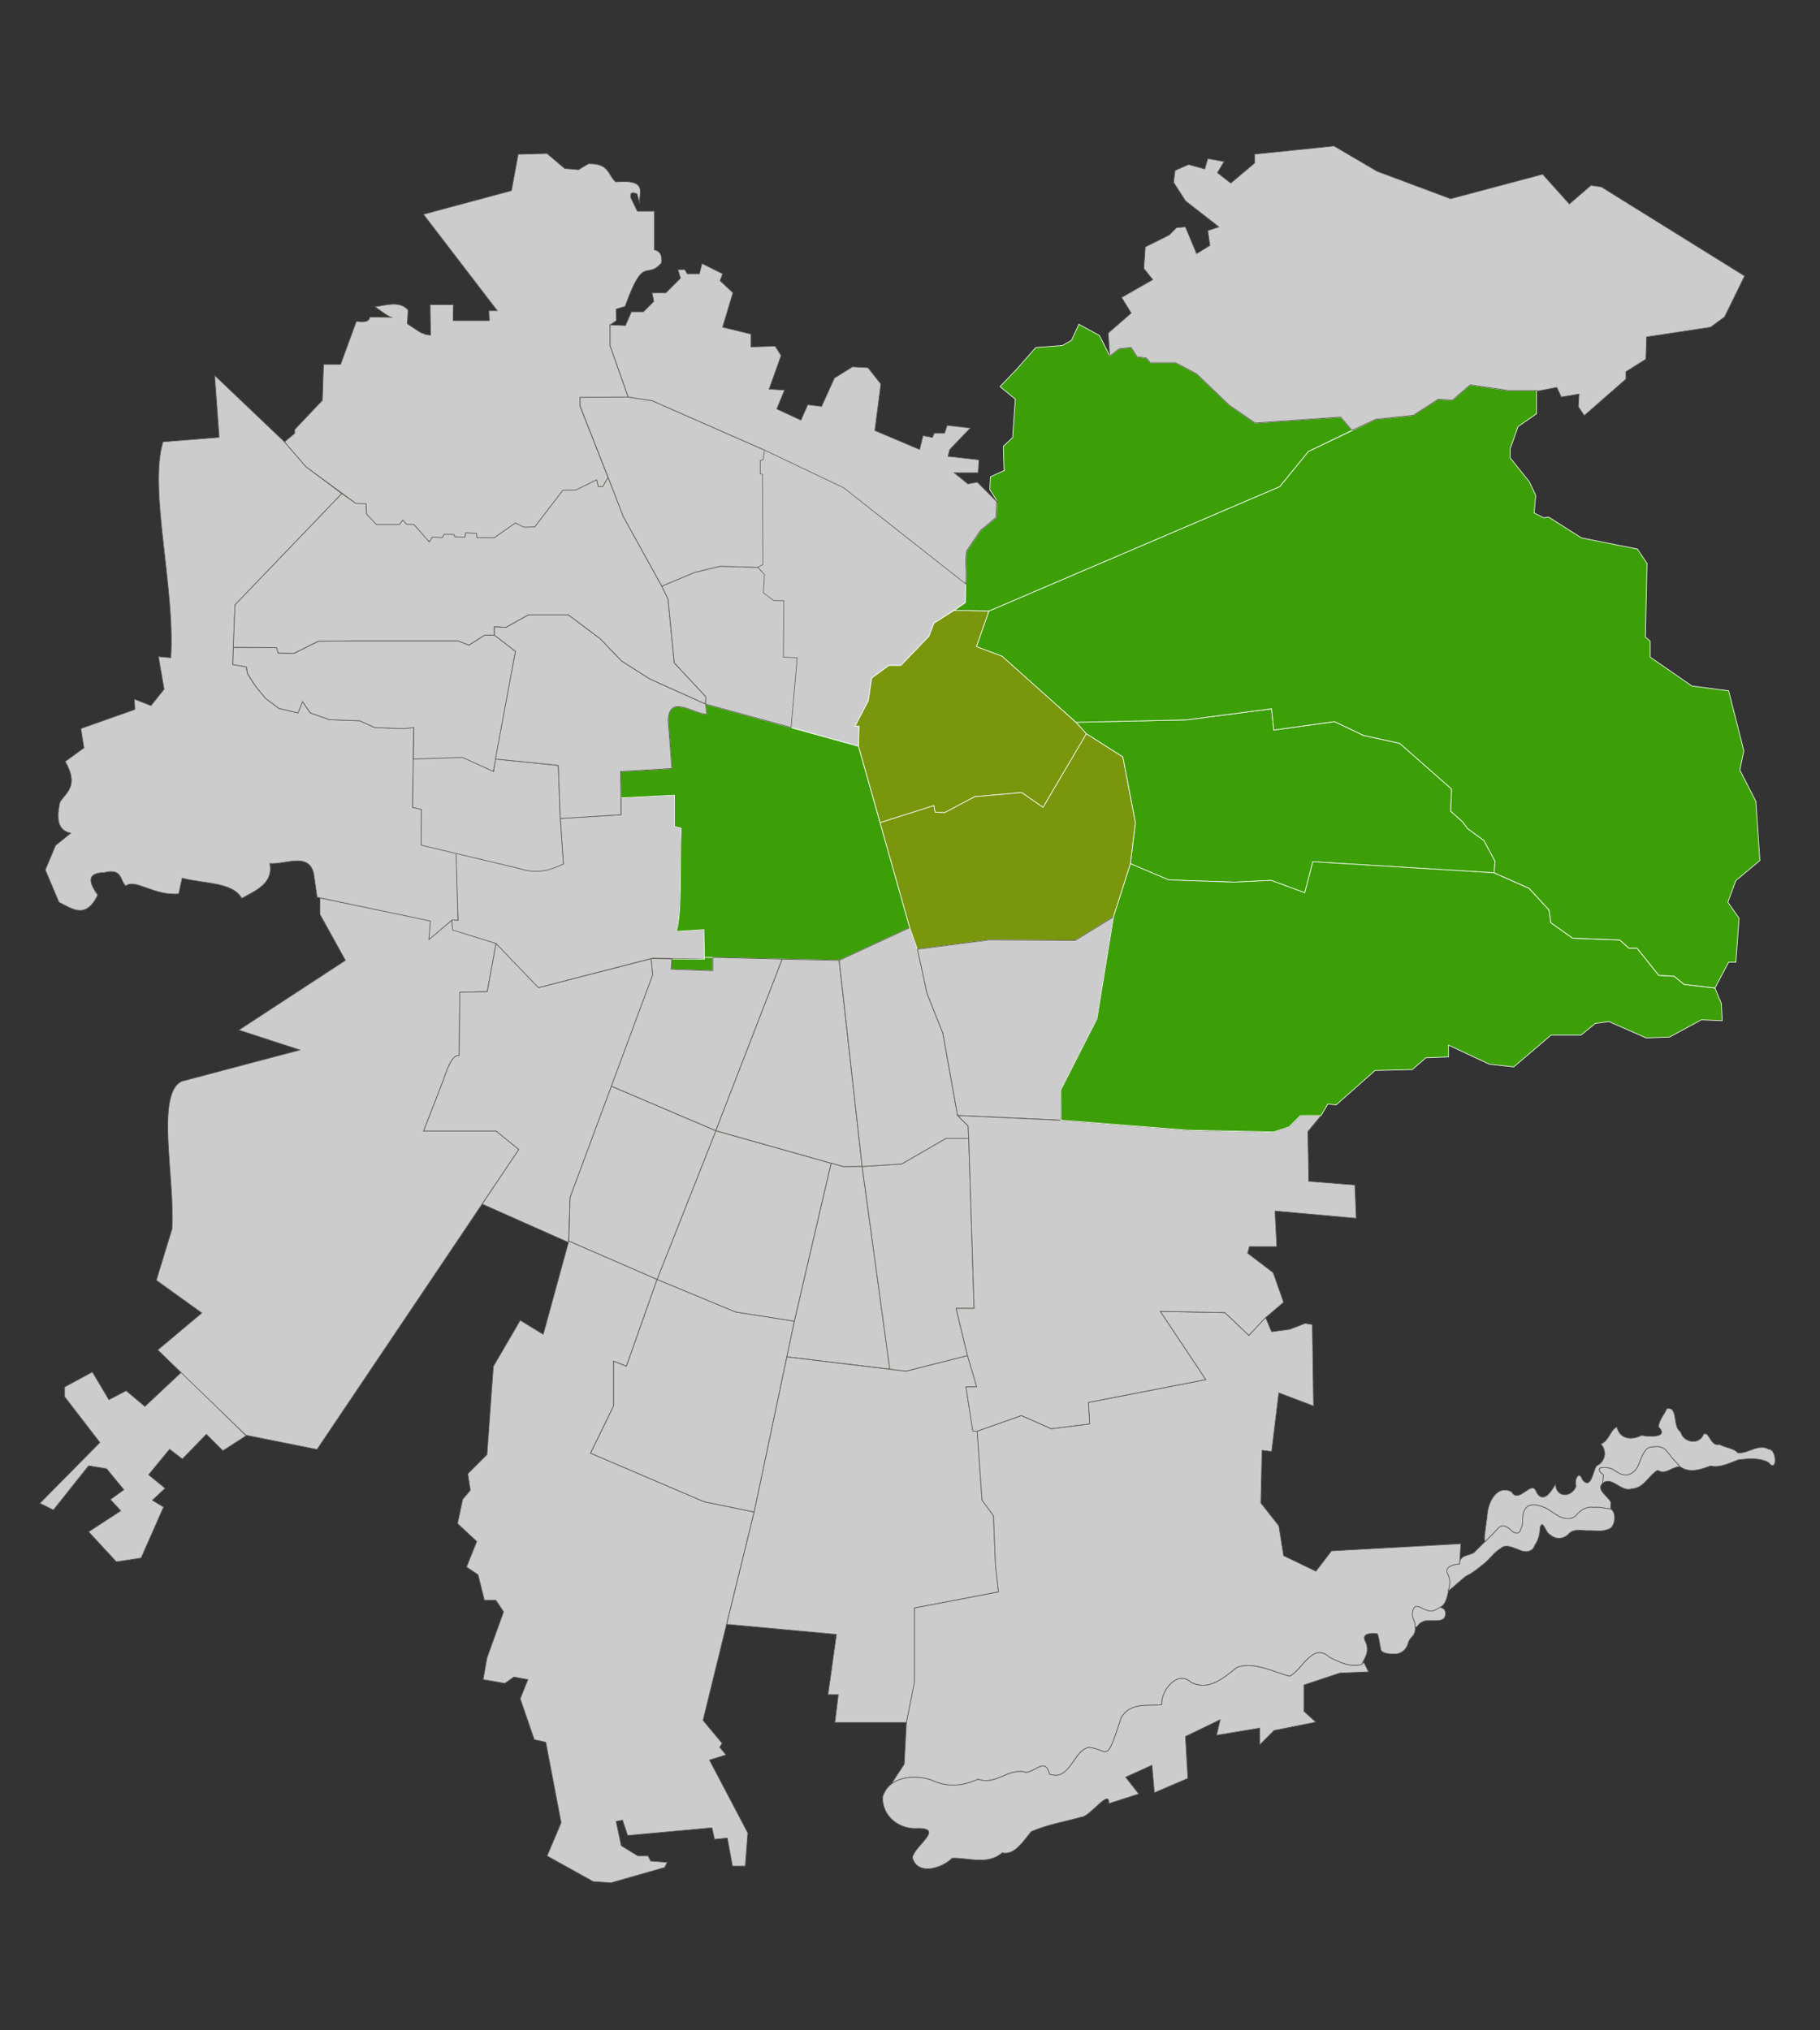
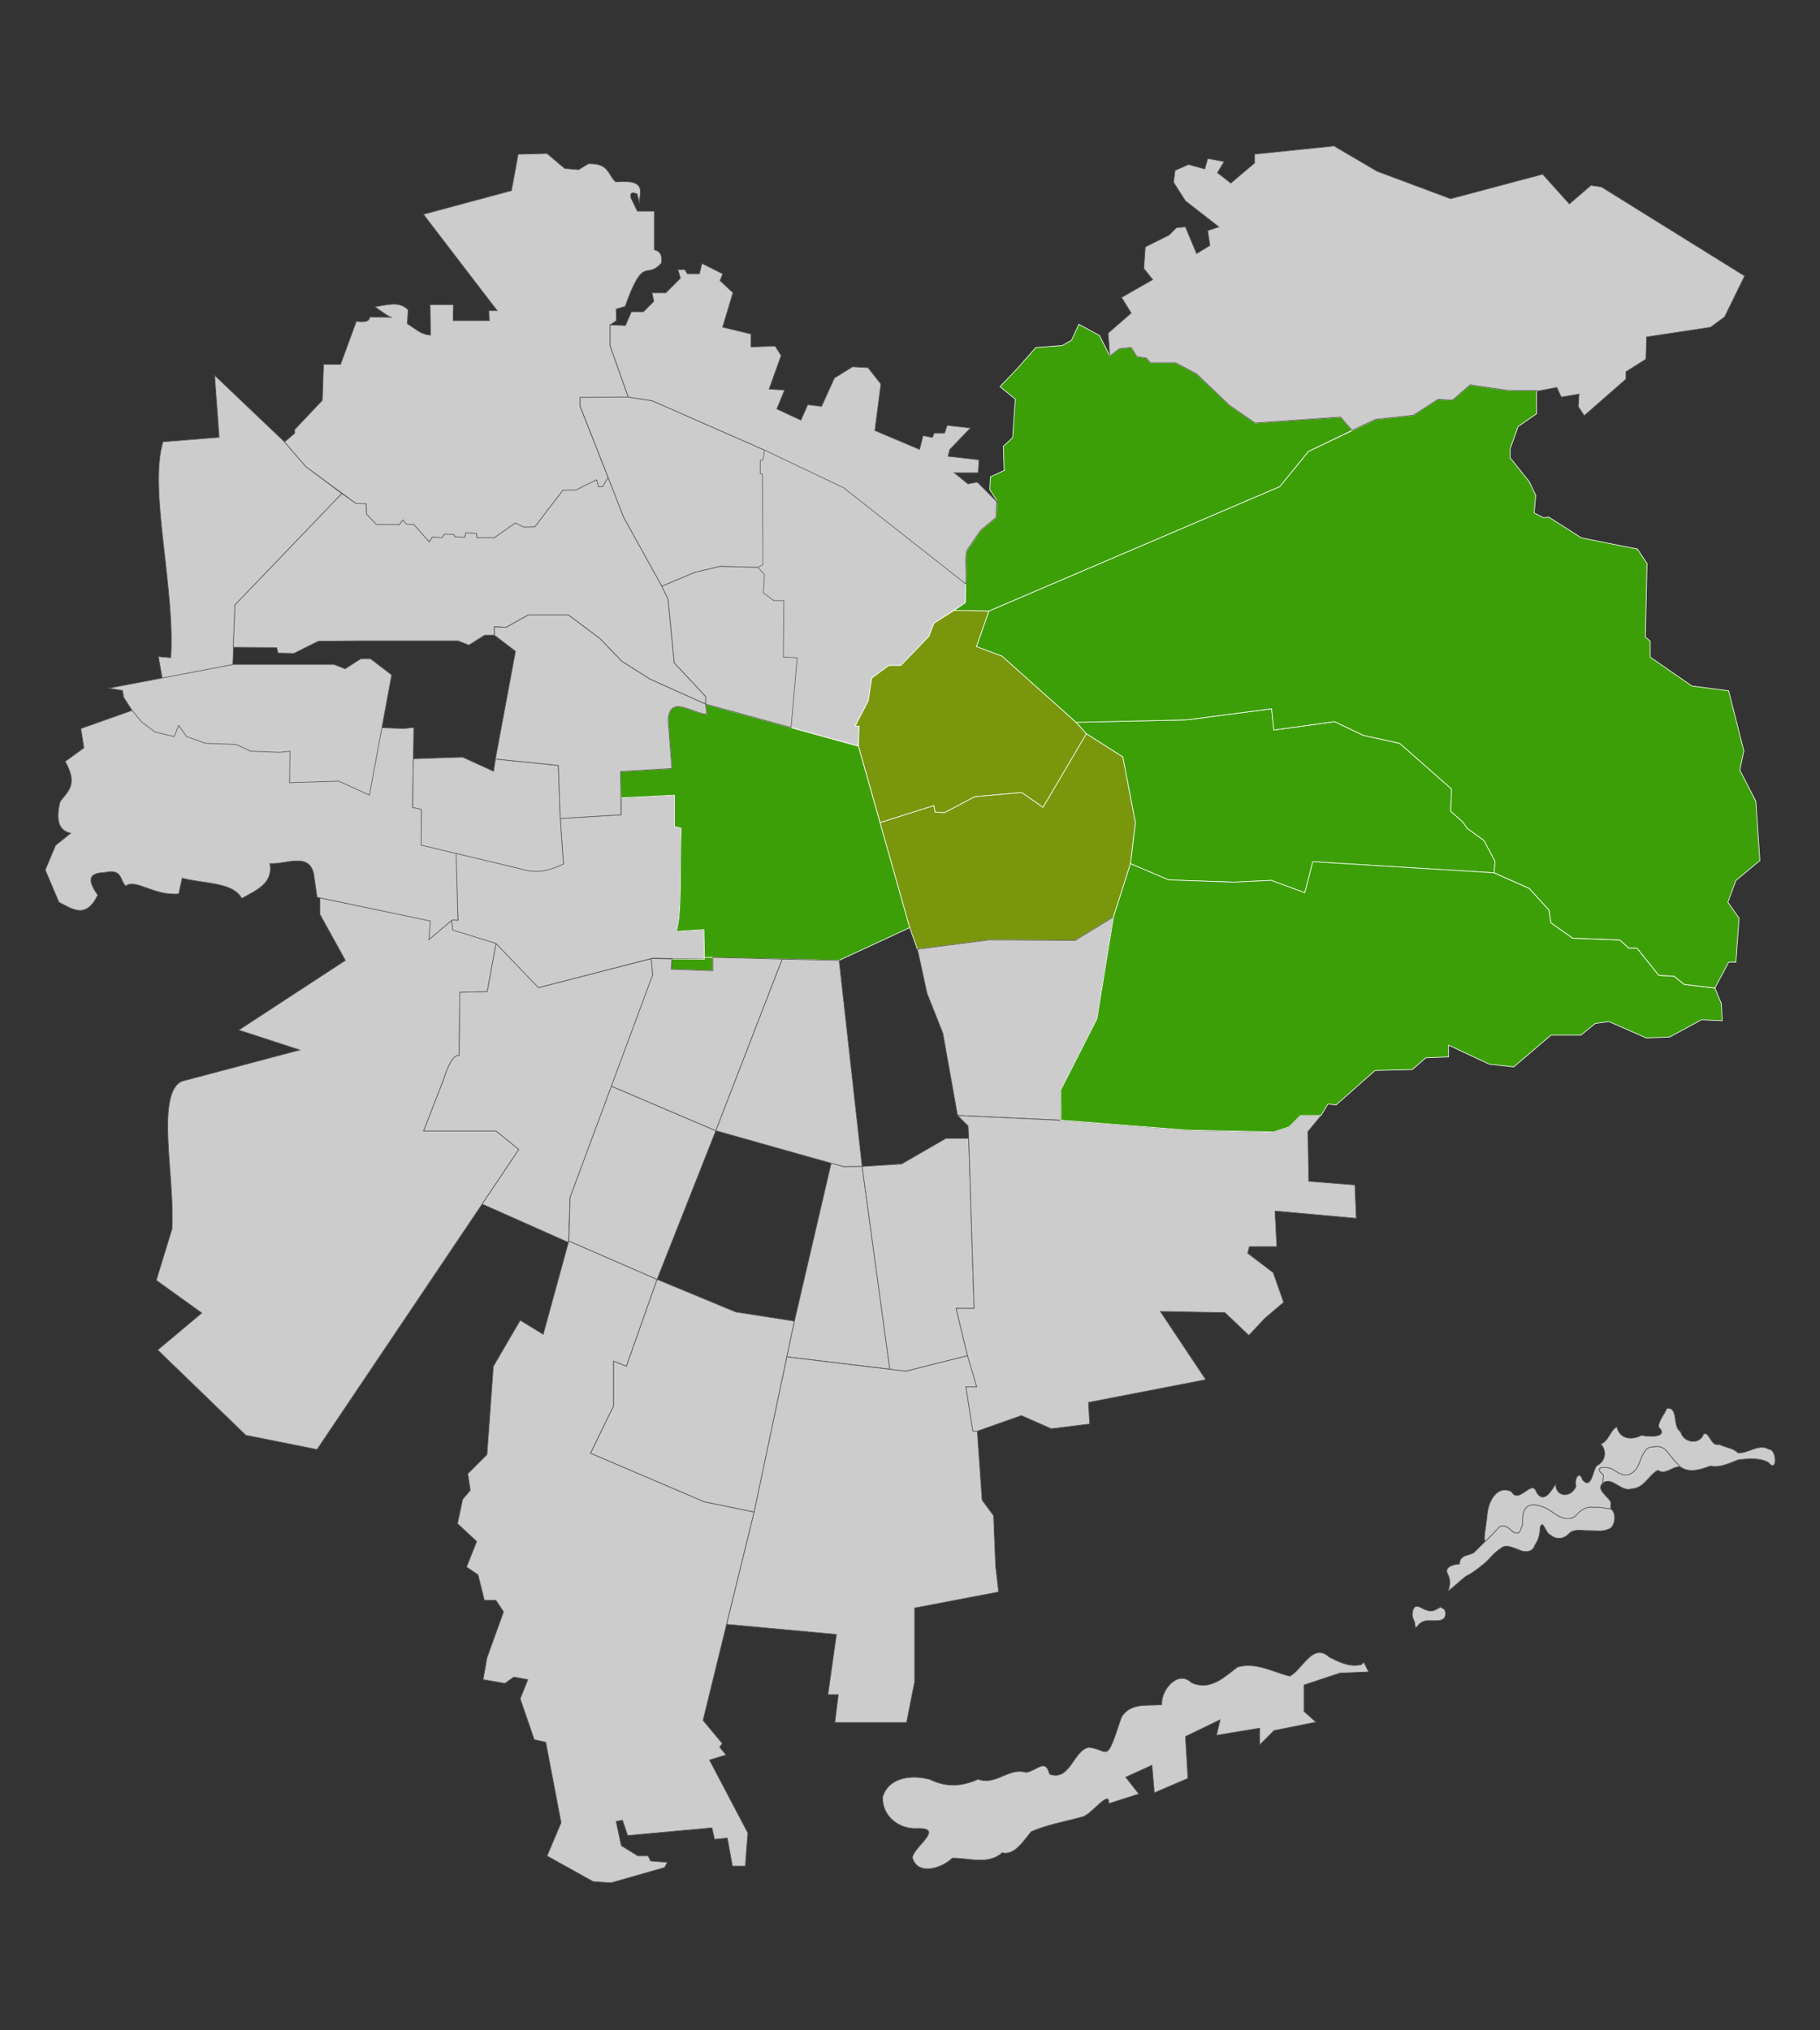
<svg xmlns="http://www.w3.org/2000/svg" id="Capa_1" version="1.1" viewBox="0 0 408 455">
  <rect x="0" y="0" width="408" height="455" fill="#333333" stroke="none" />
  <defs>
    <style>
      .st0, .st1, .st2, .st3, .st4 {
        fill-rule: evenodd;
        stroke-width: .15px;
      }

      .st0, .st2 {
        fill: #ccc;
      }

      .st0, .st3, .st4 {
        stroke: #fff;
      }

      .st1 {
        fill: #ccc;
      }

      .st1, .st2 {
        stroke: #5b5a50;
      }

      .st3 {
        fill: #7a960d;
      }

      .st4 {
        fill: #3c9f08;
      }
    </style>
  </defs>
  <g id="Capa_11" data-name="Capa_1">
-     <path class="st1" d="M40.71,307.52l14.46,14.29-5.21,3.36-3.7-3.7-5.38,5.55-2.86-2.19-4.71,5.72,3.7,3.03-2.86,2.69,2.52,1.51-5.04,11.43-5.55.84-6.22-6.72,7.23-4.71-2.35-2.52,3.03-2.19-3.87-4.71-4.03-.67-7.9,9.92-3.03-1.51,13.45-13.62-7.9-10.26v-2.19l6.22-3.36,3.7,6.22,3.87-2.02,4.2,3.53,8.24-7.73h-.01Z" />
    <path id="Maipú" class="st1" d="M55.12,321.7l-19.76-19.12,9.88-8.29-10.2-7.33,3.51-11.47c.74-11.05-3.76-30.5,2.23-33.14l26.45-7.01-13.7-4.46,23.9-15.62-5.72-10.34v-3.68l24.85,5.1-.32,4.14,5.09-4.3.16,2.07,9.73,3.18-1.98,10.84-6.15.15-.15,14.19c-1.17-.27-2.34,1.7-3.51,5.42l-4.46,11.47h16.25l5.1,4.14-45.25,67.24-15.93-3.19h-.02Z" />
    <path id="Cerrillos" class="st1" d="M111.21,211.43l-1.98,10.84-6.15.15-.15,14.19c-1.17-.27-2.34,1.7-3.51,5.42l-4.46,11.47h16.25l5.1,4.14-8.21,12.24,19.35,8.6.35-10.07,18.53-49.88-.33-3.66-25.22,6.48-9.56-9.91h0Z" />
    <path class="st1" d="M102.13,191.06l.54,15.2-1.4-.1.2,2.3,9.71,3,9.51,9.91,25.63-6.61,11.81.2-.3-6.61-6.21.4c1.33-3.85.73-15.42,1.1-23.13l-1.5-.4v-7.01l-12.01.6v3.8l-13.62.82.7,10.21c-5.79,2.42-7.26,1.44-9.51,1.08l-14.65-3.69v.03Z" />
    <path id="Pudahuel" class="st1" d="M48.15,84.17l15.63,14.87,4.79,5.55,8.07,6.05-23.95,24.95-.5,13.36,3.02.5.25,1.51,1.76,2.77,2.27,2.77,3.02,2.27,4.28,1.01,1.01-2.52,1.76,2.52,4.28,1.51,6.81.25,3.28,1.51,6.55.25,2.27-.25-.25,17.9,1.97.4-.05,7.96,7.82,1.8.42,15.15-1.3-.06-5.22,4.41.34-4.17-25.4-5.33-.76-5.29c-1.1-4.86-6.28-2.02-9.83-2.27.81,4.47-3.01,5.97-6.3,7.81-2.01-3.71-8.64-3.26-13.36-4.54l-.76,3.53c-5.5.51-9.85-3.53-11.85-1.76-1.4-1.16-.69-4.02-4.79-3.02-2.84.08-4.4,1.04-1.51,5.04-2.69,5.53-5.72,3.1-8.71,1.61l-3.06-7.24,2.32-5.51,3.39-2.72c-2.14-.51-3.58-1.97-2.41-7,1.49-2.27,4.26-3.65,1.16-9.07l4.2-3.05-.68-4.33,12.1-4.28-.11-2.32,3.73,1.46,2.93-3.68-1.26-7.31,2.77.25c1.01-15.6-4.99-37.55-1.76-48.39l12.6-1.01-1.01-13.86h.03Z" />
    <path class="st1" d="M92.66,170.06l-.16,10.91,1.96.45-.06,8.01,22.11,5.26c4.69,1.54,7.7-.18,9.8-1.02l-.71-10.22-.43-11.89-14.1-1.43-.42,2.75-6.93-3.17-11.06.36h0Z" />
-     <path class="st1" d="M52.19,148.95l.11-3.86,9.73.08.32,1.21,3.54.08,5.47-2.73,8.6-.08h22.75l2.41.96,3.54-2.25h2.17l4.74,3.62-4.98,26.93-6.89-3.13-11.02.35.1-7.06-2.27.25-6.55-.25-3.28-1.51-6.81-.25-4.28-1.51-1.76-2.52-1.01,2.52-4.28-1.01-3.02-2.27-2.27-2.77-1.76-2.77-.25-1.51-3.02-.5-.03-.02Z" />
+     <path class="st1" d="M52.19,148.95h22.75l2.41.96,3.54-2.25h2.17l4.74,3.62-4.98,26.93-6.89-3.13-11.02.35.1-7.06-2.27.25-6.55-.25-3.28-1.51-6.81-.25-4.28-1.51-1.76-2.52-1.01,2.52-4.28-1.01-3.02-2.27-2.27-2.77-1.76-2.77-.25-1.51-3.02-.5-.03-.02Z" />
    <path id="Santiago" class="st4" d="M150.46,217.25l9.33.33v-3h-2l30.33.67,15.83-7.33-11.5-40.66-34.29-9.44.29,2.27c-3.11-.07-8.38-4.58-8.67,1.33l.83,10.83-11.5.67.08,5.91,12.01-.6v7.01l1.5.4c-.37,7.71.23,19.28-1.1,23.13l6.21-.4.12,6.61-7.3-.03" />
    <path id="Renca" class="st1" d="M79.8,112.83l-3.17-2.2-23.95,24.95-.39,9.5,9.73.08.32,1.21,3.54.08,5.47-2.73,8.6-.08h22.75l2.41.96,3.54-2.25h2.17v-1.87l2.62.13,5.03-2.8h8.92l7.14,5.35,4.84,5.03,6.31,4.01,12.49,5.61.06-1.66-7.07-7.58-1.4-14.27-1.4-2.93-8.6-15.55-3.44-8.86-1.21,2.04h-.96l-.38-1.53-4.65,2.29-2.93.06-6.31,8.22-2.42.06-1.91-.96-4.71,3.31h-3.89l-.13-.96-2.42-.13-.2,1.01-2.22-.12-.19-.51-2.17-.06-.51.76-2.17-.13-.7,1.08-3.44-3.89-1.66-.06-.83-.96-.76,1.02h-5.16l-2.23-2.36-.06-2.29-2.29-.06v.04Z" />
    <path class="st1" d="M158.46,160.09l-.29-2.27-12.49-5.61-6.31-4.01-4.84-5.03-7.14-5.35h-8.92l-5.03,2.8-2.61-.13v1.87l4.73,3.62-4.5,24.15,14.1,1.43.43,11.89,13.61-.82v-3.8l-.08-5.91,11.5-.67-.83-10.83c.29-5.91,5.56-1.4,8.67-1.33h0Z" />
    <path id="Recoleta" class="st0" d="M192.46,167.25l-15.11-4.18,1.37-15.66-3.11-.12.12-12.67h-2.24l-2.36-1.74.25-4.1-1.49-1.62,1.14-.62-.12-20.26-.49-.12v-2.95l.61-.12.37-2.21,17.73,8.45,27.36,21.54-.08,4.21-7.05,4.61-1.15,2.95-6.28,6.53h-2.69l-3.84,2.82-.77,5.12-2.95,5.64h.9l-.14,4.5h.02Z" />
    <path id="Independencia" class="st2" d="M155.73,128.28l-7.37,3.09,1.4,2.93,1.4,14.27,7.07,7.58-.06,1.66,19.18,5.26,1.37-15.66-3.11-.12.12-12.67h-2.24l-2.36-1.74.25-4.1-1.49-1.62-8.45-.25-5.72,1.37h.01Z" />
    <path id="Quilicura" class="st2" d="M66.06,97.13l-2.28,1.92,4.79,5.55,11.23,8.25,2.29.06.06,2.29,2.23,2.36h5.16l.76-1.02.83.96,1.66.06,3.44,3.89.7-1.08,2.17.13.51-.76,2.17.06.19.51,2.22.12.2-1.01,2.42.13.13.96h3.89l4.71-3.31,1.91.96,2.42-.06,6.31-8.22,2.93-.06,4.65-2.29.38,1.53h.96l1.21-2.04-6.27-15.95v-1.95l10.8-.09-4.07-11.51v-4.69l1.42-.97-.09-2.57,2.04-.62c4.26-11.91,4.68-5.75,8.14-9.74.18-1.48-.13-2.61-1.59-2.92v-8.67h-3.81l-1.5-3.1c-.14-1.33.63-1.08,1.42-.8l.62,2.21c-.39-2.18,2.2-5.53-5.4-4.87-1.74-1.52-1.42-4.23-6.11-4.07l-2.21,1.33-3.1-.27-3.98-3.36-6.46.18-1.5,8.14-19.74,5.31,16.55,21.6h-1.86l.09,2.21h-8.14l.09-3.54h-5.22l.09,6.82-1.15-.18c-1.07-.58.15.5-4.07-2.39l.18-3.1c-1.97-2.1-4.79-1.06-7.43-.71,1.53,1.09,3.26,2.42,3.89,2.39l-5.04-.09c-.09.83-.8,1.32-3.01.97l-3.54,9.65h-3.81l-.27,8.05-6.2,6.55v.89-.03Z" />
    <path id="Conchalí" class="st1" d="M169.9,127.16l1.14-.62-.12-20.26-.49-.12v-2.95l.61-.12.37-2.21-25.17-11.05-5.39-.85-10.8.09v1.95l6.27,15.95,3.44,8.86,8.6,15.55,7.37-3.09,5.72-1.37,8.45.25h0Z" />
    <path class="st1" d="M127.53,278.16l19.77,8.6-6.88,19.48-2.87-1.15v10.03l-5.16,10.6,25.5,10.89,11.17,2.29-11.46,46.7,4.3,5.16-.57.86,1.43,1.72-3.72,1.15,8.6,16.33-.57,7.45h-2.87l-1.15-6.3-2.87.29-.57-2.58-18.91,1.72-1.15-3.44-1.43.29,1.15,5.44,3.72,2.29h2.29l.57,1.15,3.72.29-.57,1.15-12.03,3.44-4.01-.29-10.32-5.73,3.15-7.45-3.44-18.05-2.58-.57-3.15-9.17,1.72-4.3-3.15-.57-2.01,1.43-4.87-.86.86-4.87,3.72-10.32-1.72-2.58h-2.58l-.86-3.44-.57-2.29-2.58-1.72,2.29-5.73-4.3-4.01,1.15-5.44,1.72-2.01-.57-3.72,4.3-4.3,1.43-19.77,6.02-10.32,5.16,3.15,5.73-20.92h.02Z" />
    <path class="st1" d="M147.3,286.76l17.61,7.3,13.17,2.06-9.01,42.78-11.17-2.29-25.5-10.89,5.16-10.6v-10.03l2.87,1.15,6.88-19.48h-.01Z" />
-     <path class="st1" d="M178.08,296.13l-13.17-2.06-17.61-7.3,13.17-33.32,25.85,7.28-8.24,35.4Z" />
    <path class="st1" d="M127.8,268.4l-.27,9.76,19.77,8.6,13.17-33.32-23.41-9.98s-9.26,24.94-9.26,24.94Z" />
    <path class="st1" d="M159.79,214.58l15.57.39-14.89,38.46-23.41-9.98,9.26-24.94-.33-3.66,4.66.08-.19,2.31,9.33.33v-3h0Z" />
    <path class="st1" d="M160.47,253.44l14.89-38.46,12.75.27,5.16,46.2-4.18.05-28.62-8.07h0Z" />
    <path class="st1" d="M193.27,261.45l-4.18.05-2.76-.79-8.24,35.4-1.69,8.01,23.08,2.77-6.21-45.45h0Z" />
    <path class="st1" d="M193.27,261.45l6.2,45.47,3.6.43,13.82-3.49-2.55-10.6h4.03l-1.21-38.11h-5.1l-9.92,5.73-8.87.58h0Z" />
-     <path class="st1" d="M193.27,261.45l-5.14-46.2,15.83-7.33,1.75,4.86,2.11,9.87,3.55,8.95,3.29,18.42,2.37,2.37.13,2.77h-5.1l-9.92,5.73-8.87.58v-.02Z" />
    <path class="st1" d="M216.89,303.86l-13.82,3.49-26.67-3.21-7.33,34.76-6.17,25.17,24.61,2.26-1.9,13.48h2.32l-.77,6.28h16.06l1.8-9.06v-16.62l18.84-3.6-.67-5.82-.46-11.27-2.57-3.5-1.08-15.44h-.98l-1.54-9.93h2.42l-2.07-6.99h-.02Z" />
    <path id="Providencia" class="st3" d="M213.9,136.81l-4.52,2.88-1.15,2.95-6.28,6.53h-2.69l-3.84,2.82-.77,5.12-2.95,5.64h.9l-.14,4.5,4.85,17.14,12.03-3.82.27,1.46,2.13.13,6.78-3.59,10.51-.93,4.79,3.33,9.76-16.52-2.31-2.51-16.63-14.9-5.72-2.13,2.79-7.98-7.82-.13h.01Z" />
    <path id="_Ñuñoa" class="st3" d="M197.31,184.39l12.03-3.82.27,1.46,2.13.13,6.78-3.59,10.51-.93,4.79,3.33,9.73-16.52,8.17,5.2,2.82,14.74-1.11,9.21-3.81,11.91-8.6,5.28-19.28-.12-16.09,2.09-1.71-4.84-6.65-23.53h.02Z" />
    <path class="st4" d="M243.55,164.45l8.17,5.2,2.82,14.74-1.11,9.21,8.56,3.63,14.61.5,8.35-.4,7.56,2.78,1.79-6.96,40.66,2.49.2-2.58-2.49-4.67-3.68-2.68-1.09-1.49-2.68-2.39.2-4.97-11.63-10.24-8.15-1.79-6.46-3.08-13.62,1.89-.5-4.77-19.09,2.49-24.75.5,2.33,2.62v-.03Z" />
    <path id="Macul" class="st1" d="M214.66,250.01l-3.29-18.42-3.55-8.95-2.15-9.89,16.09-2.09,19.28.12,8.6-5.28-3.71,22.85-8.13,15.97v6.76l-23.13-1.07h0Z" />
-     <path class="st1" d="M305.19,373.11c-2.67.62-4.88-.52-7.18-1.67-3.73-3.46-6.04,2.83-8.87,4.27-3.73-.93-7.64-3.23-11.72-2.05-2.97,2.25-6.16,5.43-10.35,3.47-3.08-2.95-6.85,1.77-6.63,4.95-2.95.42-6.92-.66-9.05,2.84-3.57,10.87-2.7,7.23-7.28,6.74-3.51.62-4.16,7.66-8.83,6.01-.93-3.71-2.81-.76-5.25-.4-3.87-1.21-6.72,3-10.77,1.53-3.52,1.6-7.07,1.87-10.7.08-3.91-1.15-9.37-.66-10.7,3.95l4.85-7.44.49-9.29,1.8-9.06v-16.62l18.84-3.6-.67-5.82-.46-11.27-2.57-3.5-1.08-15.44,9.91-3.5,6.71,2.95,8.59-1.07-.27-4.83,26.3-5.1-10.2-15.3,14.49.27,5.37,5.1,3.76-4.03,1.34,3.22,4.03-.54,3.49-1.34,1.61.27.27,18.25-7.78-2.95-1.61,13.15-2.15-.27-.27,11.81,4.03,5.1,1.07,6.71,7.25,3.49,3.49-4.56,28.99-1.61-.27,4.56c-.86,0-3.52.47-2.68,2.15.52,1.04.66,1.94.27,3.49-.34,1.34-.47,3.18-1.88,4.03-1.42.85-1.91,1.17-3.49.54-.97-.39-2.24-1.52-2.68.27-.45,1.81.54,1.78.54,3.76,0,2.12-1.22,1.92-1.61,3.49-.3,1.21-1.39,2.42-2.95,2.42-1.23,0-2.96-.05-3.22-1.07-.06-.23-.49-3.43-.81-3.49-.74-.15-3.61-.24-2.68,1.61.49.98.8,2.16,0,3.76-.27.54-.54,1.07-.81,1.61l-.02-.03Z" />
    <path id="Pirque" class="st1" d="M248.56,404.24c.27-3.52-4.25,3-6.14,3.04-3.75,1.03-7.68,1.7-11.25,3.26-1.91,2.33-3.81,5.37-6.52,4.74-3.14,2.82-7.52,1.1-11.2,1.2-2.23,2.28-7.85,4.02-8.91-.16.48-2.58,7.27-6.61,1.12-6.51-4.18.25-7.89-2.76-7.8-6.98,1.34-4.61,6.79-5.1,10.7-3.95,3.63,1.79,7.18,1.52,10.7-.08,4.06,1.47,6.91-2.74,10.77-1.53,2.44-.36,4.32-3.31,5.25.4,4.67,1.65,5.33-5.39,8.83-6.01,4.58.49,3.71,4.13,7.28-6.74,2.13-3.5,6.09-2.42,9.05-2.84-.22-3.19,3.56-7.9,6.63-4.95,4.19,1.96,7.37-1.22,10.35-3.47,4.08-1.19,7.99,1.12,11.72,2.05,2.83-1.43,5.13-7.72,8.87-4.27,2.3,1.14,4.51,2.28,7.18,1.67l.54-.54,1.07,2.15-6.44.27-8.05,2.68v5.9l2.68,2.42-9.39,1.88-3.22,3.22v-3.76l-9.66,1.61.81-3.49-7.78,3.76.54,9.39-7.51,3.22-.54-6.17-5.9,2.68,2.95,3.76-6.71,2.15h-.02ZM322.9,360.22c-1.42.85-1.91,1.17-3.49.54-.97-.39-2.24-1.52-2.68.27-.45,1.81.54,1.78.54,3.76.14-.07.3-.11.41-.22.26-.26.44-.66.88-.88.33-.16.74-.44,1.32-.44h1.67c.46,0,.91.01,1.32-.09.36-.09.85-.32.96-.61.18-.46.32-.64.18-1.23-.16-.65-.18-.58-.7-.88l-.39-.22h-.02ZM324.78,356.2c-1.17,1.67,3.07-2.47,3.99-2.99,1.4-.68,2.62-1.68,3.81-2.65,1.36-1.03,2.31-2.6,3.8-3.46,1.12-1.12,2.8-.2,4.04.23,1.28.7,3.19.67,3.65-1.01.84-1.14,1.14-2.51,1.17-3.89.61-2.14,1.27,1.19,2.19,1.5,1.27,1.15,2.93,1.14,4.16-.05,1.19-1.42,3.15-.71,4.73-.83,1.61.02,3.36.35,4.8-.58,1.01-.98,1.27-3.42-.08-4.31-1.28-.05-2.5-.49-3.8-.3-1.5-.31-3,.62-3.92,1.76-.86,1.01-2.49.86-3.56.35-1.33-.59-2.39-1.7-3.8-2.2-1.12-.46-2.83-.86-3.77.08-1.18,1.31-.72,2.75-.96,4.09-.5,1.11-.44,2.17-2.06,1.41-.89-.86-2.19-2.03-3.33-.84-1.73,1.91-3.61,3.69-5.44,5.51-1.33.79-3.14.42-3.21,2.55-.86,0-3.52.47-2.68,2.15.52,1.04.66,1.94.27,3.49h0ZM376.62,328.73l-.57-.67c-.91-.9-1.69-1.92-2.48-2.92-.64-.7-1.63-1.05-2.56-.89-.81.02-1.8.15-2.22.96-.84,1.1-1.13,2.48-1.76,3.68-.63,1.01-1.76,1.94-3.02,1.65-.98-.13-1.74-.8-2.57-1.28-.84-.39-1.79-.37-2.69-.28-.72.59.26,1.22.7,1.61l-.18,1.84c2.18-1.67,4.14,2.17,6.6,1.23,2.62-.05,3.72-3.01,5.76-4.12,1.77,1.14,3.15-.83,4.99-.8h0Z" />
    <path class="st1" d="M359.27,332.43l.18-1.84c-.44-.39-1.42-1.03-.7-1.61.9-.09,1.85-.11,2.69.28.82.48,1.58,1.15,2.57,1.28,1.26.29,2.4-.64,3.02-1.65.63-1.2.92-2.59,1.76-3.68.42-.8,1.41-.94,2.22-.96.94-.16,1.92.19,2.56.89.79,1,1.57,2.02,2.48,2.92l.57.67c2.18,1.55,4.56.65,6.81-.15,2.22.45,4.24-.63,6.25-1.39,2.22-.25,4.72-.51,6.76.59,2.03,2.61,1.92-2.95.11-2.93-2.36-1.39-4.58,1.01-7,.79-.74-.99-2.62-1.12-4.09-1.88-2.05.54-2.2-2.97-3.54-2.34-.94,2.58-4.58,1.95-5.17-.5-1.89-1.12-.42-5.63-3.08-5.23-.57,1.37-1.79,2.67-1.87,4.11,2.48,2.52-2.3,2.27-3.82,1.92-2.16,1.12-4.83.91-5.52-1.86-1.45.54-1.79,3.2-3.6,3.79,1.22,1.26,1.36,3.77-.96,4.93-.82,1.06-1.15,5.44-3.15,3.11-.78-2.39-1.95.15-1.42,1.37-.92,2.62-4.48,2.77-4.61-.39-.82,1.28-2.62,4.59-4.27,1.82-.98-3.19-3.92,2.8-5.6-.12-3.24-1.67-5.18,2.22-5.42,4.89-.25,2.67-1.17,6.95-.26,6.04s1.82-1.83,2.68-2.79c1.14-1.19,2.44-.02,3.33.84,1.62.75,1.56-.3,2.06-1.41.24-1.34-.22-2.78.96-4.09.94-.94,2.65-.54,3.77-.08,1.41.5,2.46,1.61,3.8,2.2,1.07.51,2.7.66,3.56-.35.93-1.14,2.42-2.07,3.92-1.76,1.3-.19,2.52.26,3.8.3l.08-1.33c-.4-1.38-3.47-2.81-1.85-4.4h0Z" />
    <path class="st1" d="M214.66,250.01l2.37,2.37.13,2.77,1.21,38.11h-4.03l2.55,10.6,2.07,6.99h-2.42l1.54,9.93h.98l9.91-3.5,6.71,2.95,8.59-1.07-.27-4.83,26.3-5.1-10.2-15.3,14.49.27,5.37,5.1,3.6-3.83,4.2-3.58-2.35-6.65-5.72-4.35.4-1.48h6.14l-.41-7.98,18.22,1.64-.31-7.47-10.34-.82-.2-11.15,2.97-3.58h-4.61l-2.56,2.56-3.48,1.13-19.34-.41-28.32-2.23-23.18-1.07v-.02Z" />
    <path id="Peñalolén" class="st4" d="M334.96,195.63l-40.66-2.49-1.79,6.96-7.56-2.78-8.35.4-14.61-.5-8.56-3.63-3.81,11.91-3.71,22.85-8.13,15.97.05,6.76,28.32,2.23,19.34.41,3.48-1.13,2.56-2.56h4.61l1.55-2.57,1.83.2,8.74-7.72,8.33-.2,3.05-2.64,5.08-.2v-2.64l9.14,4.27,5.49.61,8.33-7.11h6.71l3.25-2.64,3.05-.41,8.33,3.66,5.28-.2,7.11-3.86,4.67.2-.2-3.86-1.42-3.45-6.91-.81-2.24-1.83-3.45-.2-4.88-6.1h-1.83l-2.03-1.83-10.57-.41-4.88-3.45-.41-2.84-4.47-4.88-7.84-3.47v-.02Z" />
    <path class="st4" d="M384.46,221.45l-6.91-.81-2.24-1.83-3.45-.2-4.88-6.1h-1.83l-2.03-1.83-10.57-.41-4.88-3.45-.41-2.84-4.47-4.88-7.84-3.47.2-2.58-2.49-4.67-3.68-2.68-1.09-1.49-2.68-2.39.2-4.97-11.63-10.24-8.15-1.79-6.46-3.08-13.62,1.89-.5-4.77-19.09,2.49-24.73.55-16.6-14.84-5.72-2.13,2.79-7.98,65.16-27.87,6.46-7.9,15.07-7.18,8.43-.9,5.56-3.59,3.23.18,3.95-3.41,8.61,1.26h6.28v5.2l-4.13,2.87-1.79,5.02v1.97l4.31,5.38,1.44,3.05-.36,3.95,2.15,1.08,1.08-.18,7.36,4.67,12.56,2.51,2.15,3.23-.36,16.51,1.08.9v3.59l9.33,6.46,8.25,1.08,3.41,13.46-.9,4.31,3.59,7,.9,13.28-5.38,4.49-1.79,4.85,2.51,3.59-.72,9.87h-1.62l-3.08,5.8.02-.03Z" />
    <path id="Vitacura" class="st4" d="M216.74,123.4c-.5,2.43.08,5.03-.24,7.47l-.08,4.21-2.53,1.73,7.82.13,65.16-27.87,6.46-7.9,9.75-4.71-2.55-2.98-19.17,1.34-5.8-4.01-7.28-6.98-4.76-2.53h-5.65l-.89-1.04-2.08-.3-1.34-2.08-2.67.3-2.08,1.63-2.34-4.62-4.62-2.51-1.63,3.57-2.08,1.19-5.94.45-4.31,4.9-3.71,3.86,3.42,2.82-.59,8.62-2.08,1.93.15,5.2.13.19-3.18,1.45-.14,2.89,1.59,2.46-.14,3.76-3.47,2.89-3.09,4.54h-.04Z" />
    <path class="st1" d="M248.81,79.8l2.08-1.63,2.67-.3,1.34,2.08,2.08.3.89,1.04h5.65l4.76,2.53,7.28,6.98,5.8,4.01,19.17-1.34,2.55,2.98,5.33-2.47,8.43-.9,5.56-3.59,3.23.18,3.95-3.41,8.61,1.26h6.28l.2.14,4.33-.83,1,2.16,3.99-.67-.17,2.83,1.33,2,9.32-8.16v-1.66l4.49-2.83.17-4.99,14.32-2.16,3.16-2.33,4.49-9.16-32.13-19.97-2.33-.33-4.83,4.16-5.99-6.66-20.64,5.49-16.48-6.16-9.65-5.66-17.81,1.83v2l-5.33,4.49-3-2.33,1.5-2.5-3.66-.67-.67,2.33-3.66-1-3,1.33-.33,2.66,2.66,4.16,7.49,5.83-2.5.83.5,3.33-3,1.83-2.5-5.99-2,.17-1.66,1.66-5.33,2.66-.33,4.83,2,2.5-6.99,3.99,2.16,3.5-5.16,4.49.35,5.12.03.02Z" />
    <path id="Huechuraba" class="st1" d="M136.77,72.79v4.69l4.07,11.51,5.39.85,25.17,11.05,17.73,8.45,27.36,21.54c.32-2.44-.27-5.03.24-7.47l3.09-4.54,3.47-2.89.14-3.76.29.48-4.63-4.63-2.12.39-3.09-2.51h5.4l.19-2.89-6.95-.77.39-1.54,4.63-4.82-5.21-.58-.58,1.74h-2.32l-.39.96-2.12-.39-.77,3.09-10.03-4.25,1.35-10.42-2.89-3.67-3.47-.19-4.05,2.51-2.89,6.37-3.09-.39-1.54,3.47-5.4-2.51,1.74-4.25-3.47-.19,2.7-7.53-1.35-2.12-5.4.19v-2.89l-6.37-1.54,2.32-7.72-2.89-2.7.58-1.54-4.63-2.32-.58,2.32h-2.7l-.58-.96h-1.54l.58,1.93-3.28,3.28h-3.09l.39,1.93-2.32,2.32h-2.7l-1.35,3.09-3.41-.15-.02-.03Z" />
  </g>
</svg>